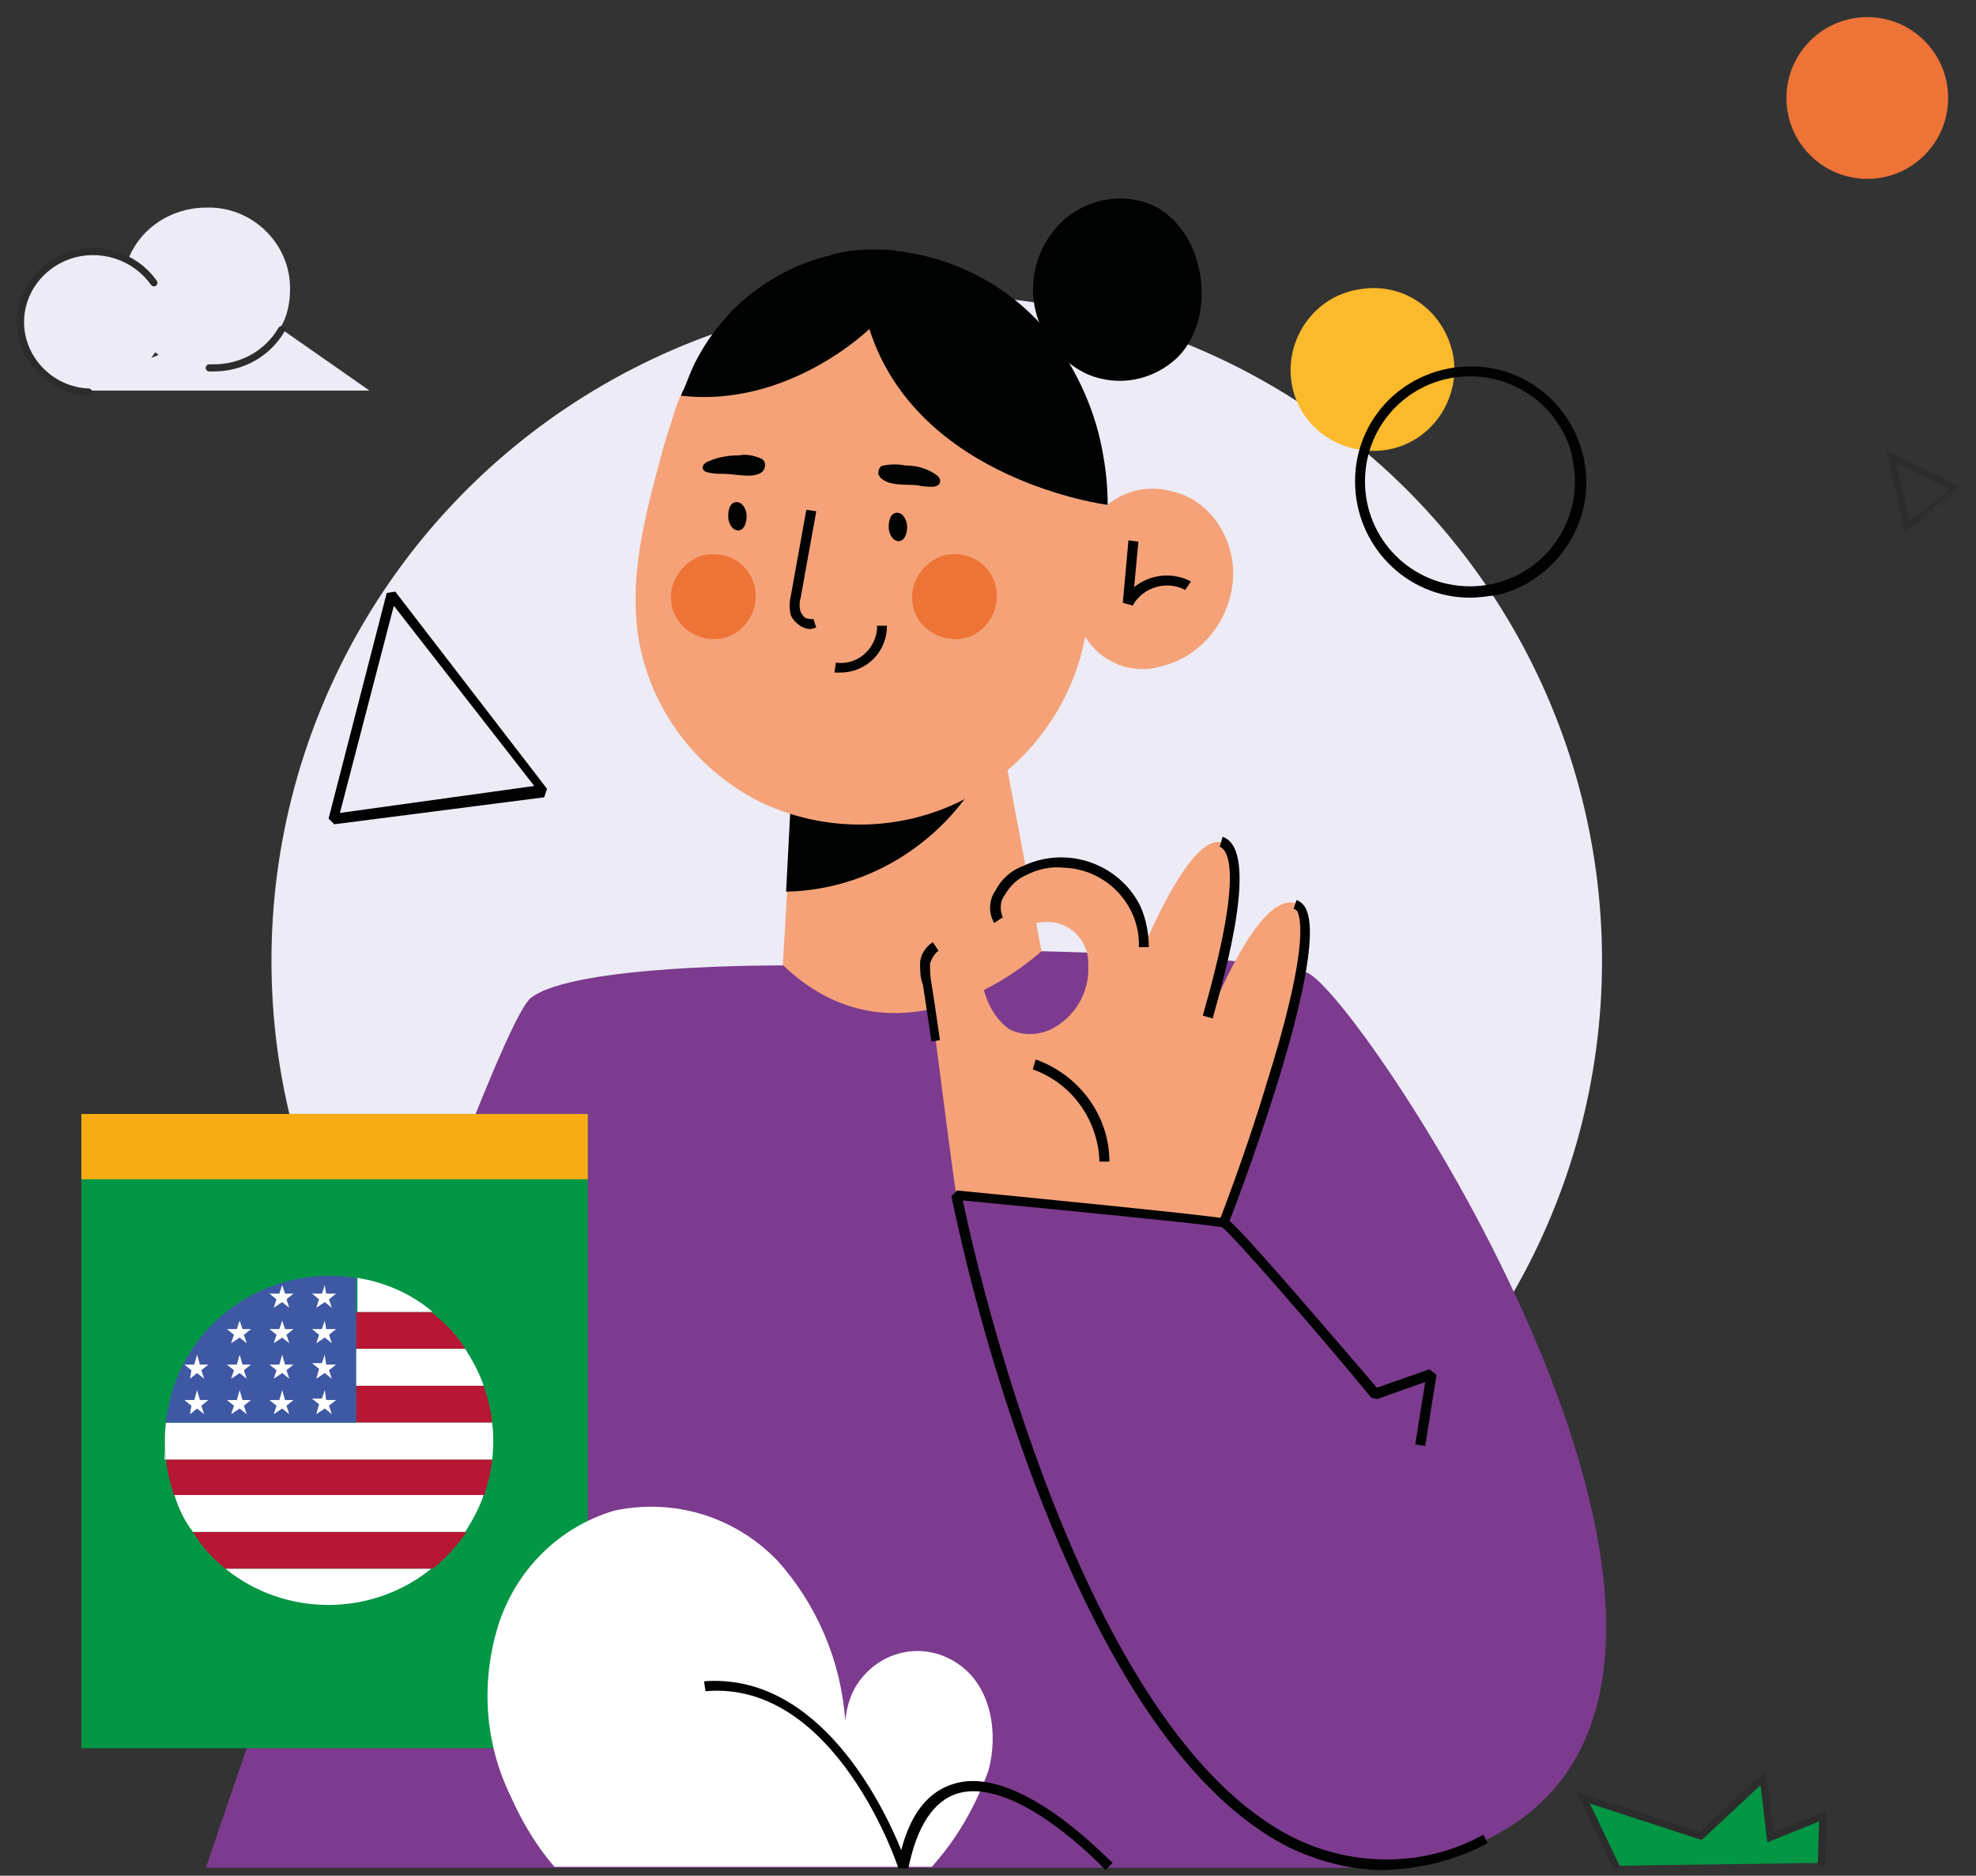
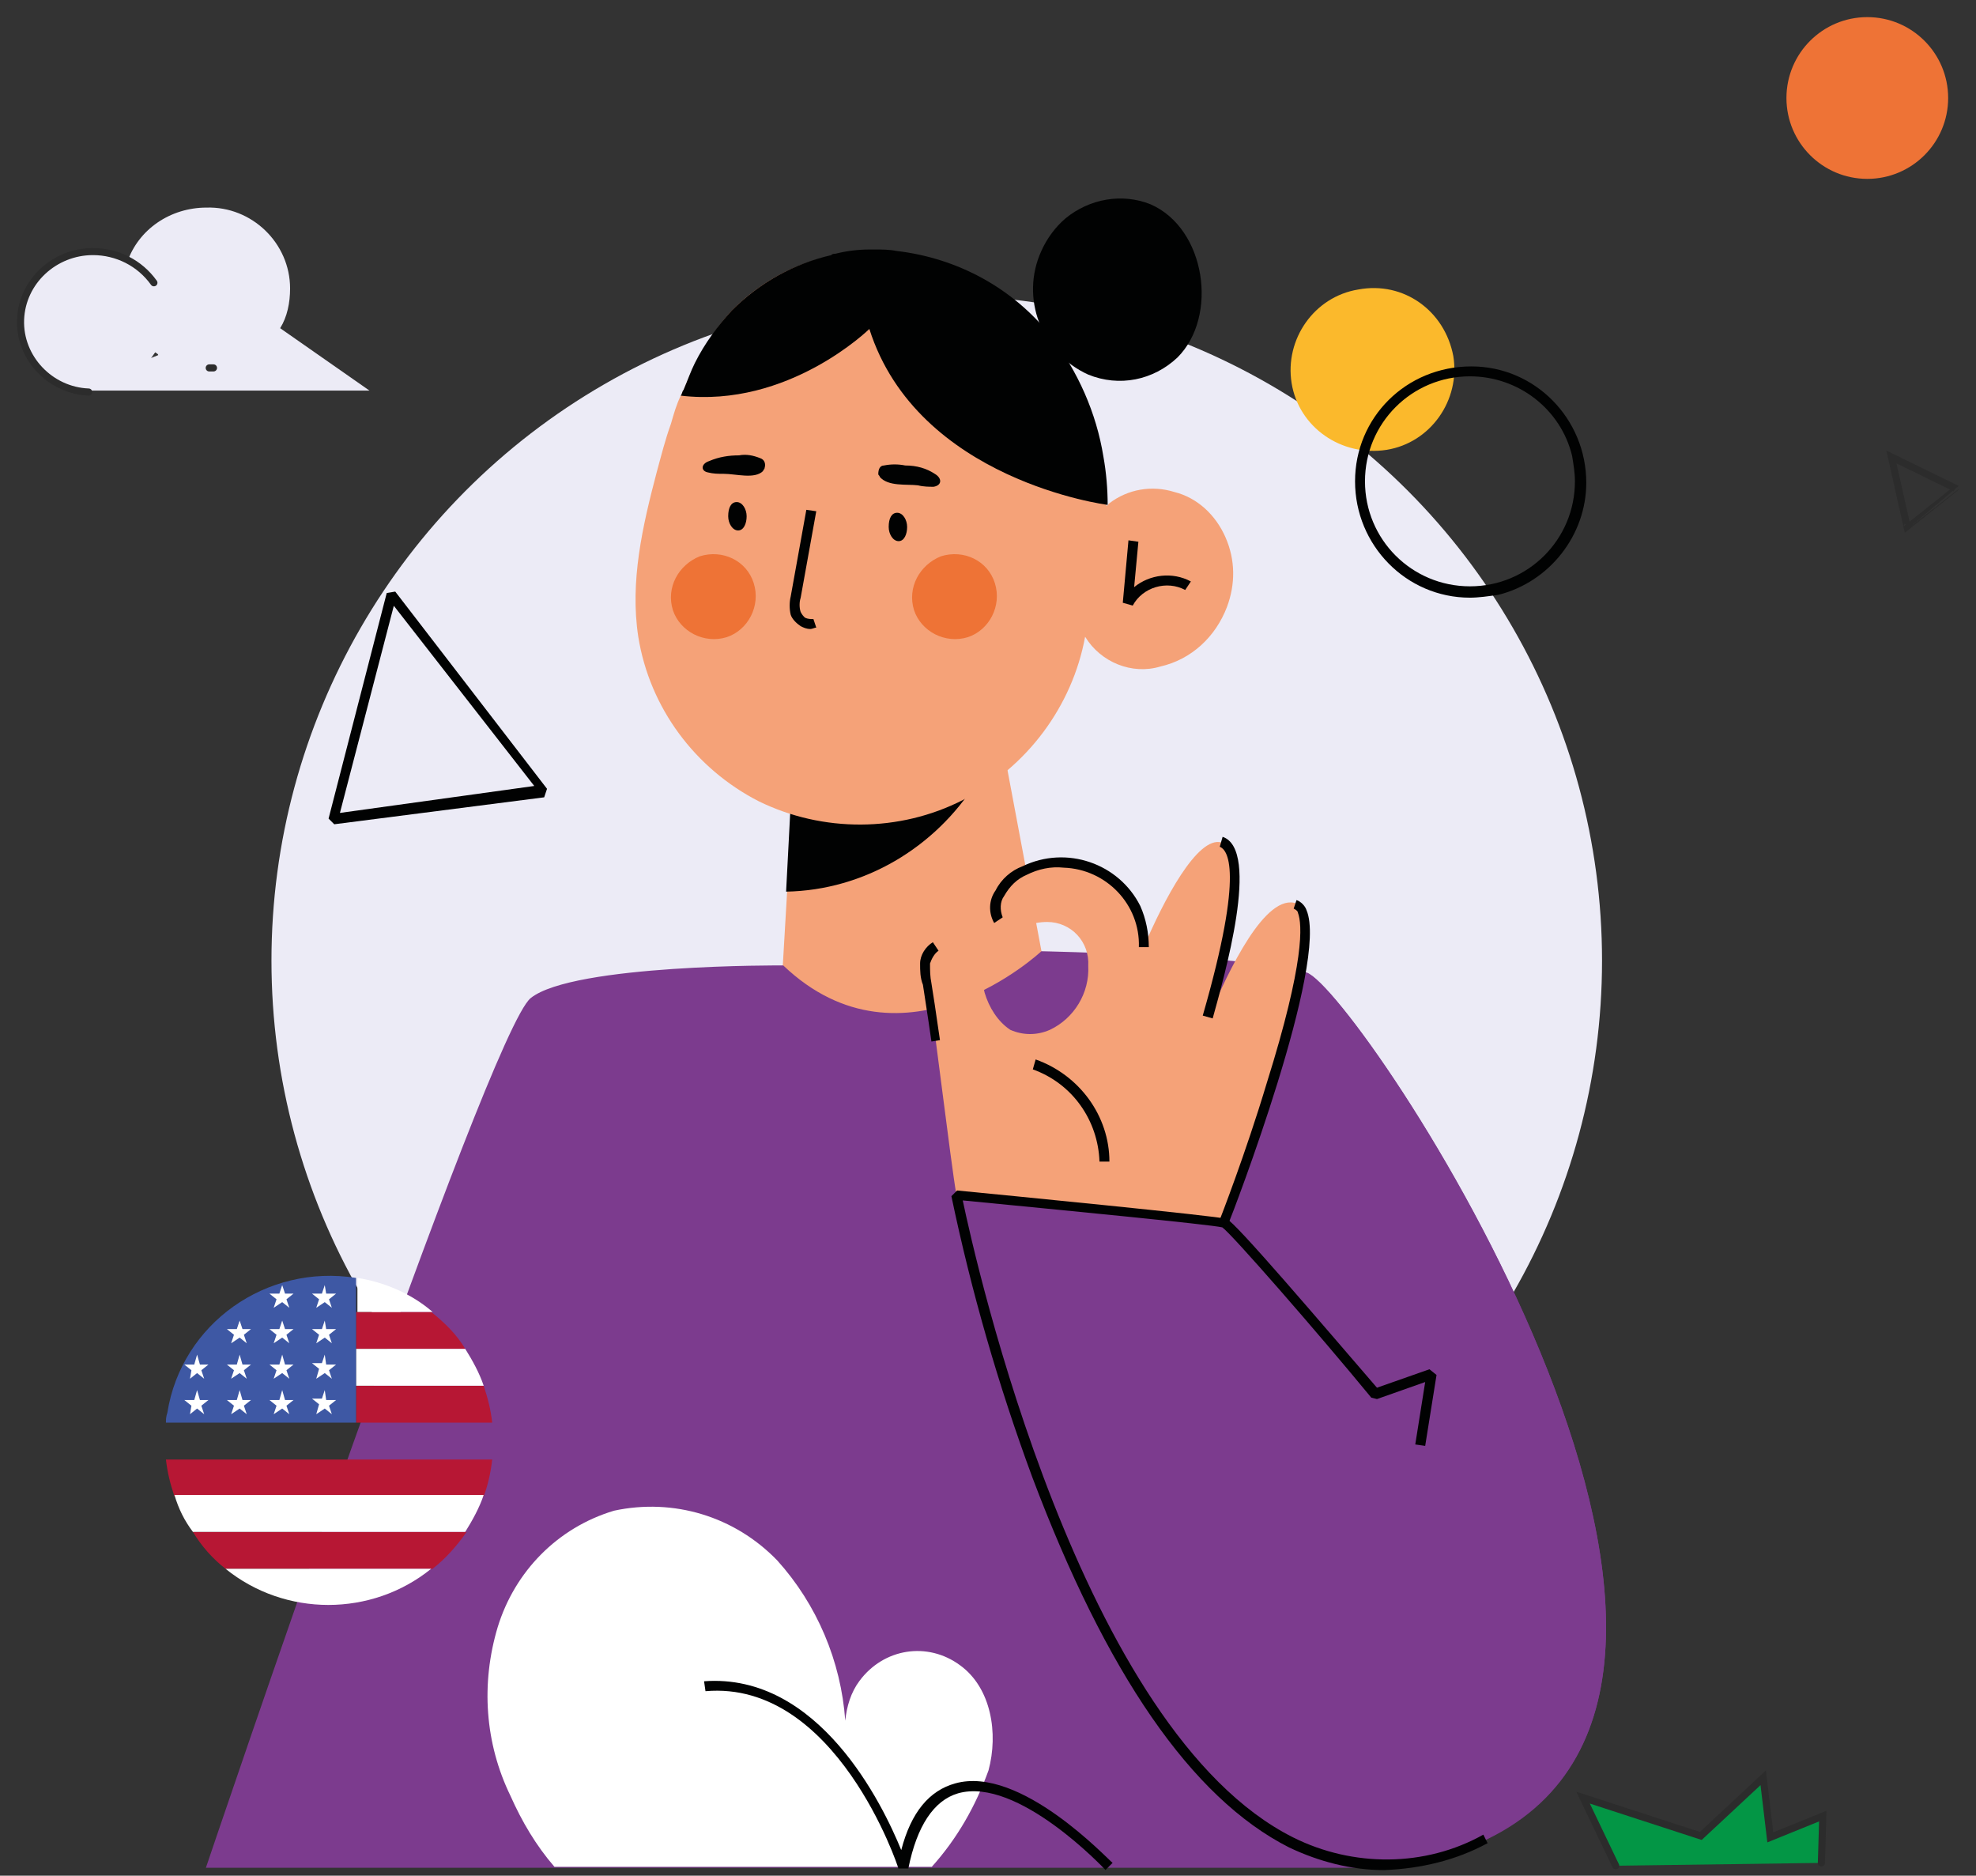
<svg xmlns="http://www.w3.org/2000/svg" version="1.1" id="Layer_1" x="0px" y="0px" viewBox="0 0 139.3 132.2" style="enable-background:new 0 0 139.3 132.2;" xml:space="preserve">
  <rect x="0" y="0" width="139.3" height="132.2" fill="#333333" stroke="none" />
  <style type="text/css">
	.st0{fill:#039645;stroke:#2C2C2C;stroke-width:0.5;stroke-linecap:round;stroke-miterlimit:9.996;}
	.st1{fill:#ECEBF6;}
	.st2{fill:#F5A278;}
	.st3{fill:#010202;}
	.st4{fill:#FBB92C;}
	.st5{fill:#7C3B8E;}
	.st6{fill:#039645;}
	.st7{fill:#F8AC13;}
	.st8{fill:#FFFFFF;}
	.st9{fill:#B71734;}
	.st10{fill:#3E58A4;}
	.st11{fill:#EE7336;}
	.st12{fill:none;stroke:#2C2C2C;stroke-width:0.5;stroke-linecap:round;stroke-miterlimit:10;}
</style>
  <path id="Path_61202" class="st0" d="M113.9,131.5l-2.3-4.8l8.3,2.7l4.4-4.1l0.5,4.2l3.7-1.5l-0.1,3.3" />
  <g id="Group_24647" transform="translate(-296.863 -496.493)">
    <circle id="Ellipse_4894" class="st1" cx="362.9" cy="564.2" r="46.9" />
    <g id="Group_22146" transform="translate(350.452 546.528)">
      <path id="Path_58179" class="st2" d="M1.1,26.5l20.4-0.6L16.6-0.2L2.5,0.2L2.4,3.3l-0.5,9.5L1.1,26.5z" />
    </g>
    <g id="Group_22147" transform="translate(351.18 550.037)">
      <path id="Path_58180" class="st3" d="M1.1,9.3c5.5-0.1,10.5-3.1,13.4-7.7C10.3,1,6.2,0.3,2.1-0.2c-0.2,0-0.3,0-0.5-0.1L1.1,9.3z" />
    </g>
    <g id="Group_22148" transform="translate(340.559 514.372)">
      <path id="Path_58181" class="st2" d="M1.3,27c0.8,5,4,9.3,8.5,11.6c4.5,2.2,9.9,2.2,14.4-0.1c4.5-2.3,7.7-6.6,8.6-11.5    c1.1,1.8,3.3,2.7,5.3,2.1c2.2-0.5,3.9-2.1,4.7-4.2c0.6-1.6,0.6-3.3-0.1-4.9c-0.7-1.6-2-2.8-3.6-3.2c-1.6-0.5-3.3-0.2-4.6,0.8    l-0.2,0.2c0-1.1-0.1-2.3-0.3-3.4c-0.5-3.1-1.8-6-3.7-8.5c-2.7-3.4-6.6-5.5-10.9-6c-0.5-0.1-1-0.1-1.5-0.1c-0.1,0-0.3,0-0.4,0    c-0.8,0-1.6,0.1-2.4,0.3l0,0c-0.1,0-0.2,0-0.3,0.1C12.3,0.7,9.9,2,7.9,4C6.9,5.1,6,6.4,5.4,7.7C5,8.3,4.8,8.9,4.5,9.6    C4.4,9.7,4.4,9.9,4.3,10c-0.3,0.6-0.5,1.3-0.7,2c-0.4,1.1-0.7,2.3-1,3.4C1.6,19.2,0.7,23.1,1.3,27z" />
    </g>
    <g id="Group_22149" transform="translate(374.915 534.776)">
      <path id="Path_58182" class="st3" d="M1.8,4.4L1.1,4.2l0.4-4.4l0.7,0.1L1.9,3.1C3,2.2,4.6,2,5.9,2.7L5.5,3.3    C4.2,2.6,2.5,3.1,1.8,4.4L1.8,4.4z" />
    </g>
    <g id="Group_22150" transform="translate(351.406 532.626)">
      <path id="Path_58183" class="st3" d="M2.6,8.2C2.3,8.2,2.1,8.1,1.9,8C1.6,7.8,1.3,7.5,1.2,7.2c-0.1-0.4-0.1-0.9,0-1.3l1.1-6.1    L3-0.1L1.9,6c-0.1,0.3-0.1,0.7,0,1c0.1,0.2,0.2,0.3,0.3,0.4c0.2,0.1,0.4,0.1,0.6,0.1L3,8.1C2.9,8.1,2.7,8.2,2.6,8.2z" />
    </g>
    <g id="Group_22151" transform="translate(354.589 540.897)">
-       <path id="Path_58184" class="st3" d="M1.5,3C1.4,3,1.3,3,1.1,3l0.1-0.7C2.6,2.5,3.9,1.5,4.1,0c0-0.1,0-0.2,0-0.3l0.7,0    C4.8,1.6,3.3,3,1.5,3L1.5,3z" />
-     </g>
+       </g>
    <g id="Group_22152" transform="translate(358.412 532.834)">
      <path id="Path_58185" class="st3" d="M1.1,0.8c0,0.5,0.3,1,0.7,1s0.6-0.5,0.6-1s-0.3-1-0.7-1S1.1,0.2,1.1,0.8z" />
    </g>
    <g id="Group_22153" transform="translate(347.098 532.08)">
      <path id="Path_58186" class="st3" d="M1.1,0.8c0,0.5,0.3,1,0.7,1s0.6-0.5,0.6-1s-0.3-1-0.7-1S1.1,0.2,1.1,0.8z" />
    </g>
    <g id="Group_22154" transform="translate(345.261 528.788)">
      <path id="Path_58187" class="st3" d="M2.6,1.1c-0.4,0-0.7,0-1.1-0.1C1,0.9,1,0.4,1.6,0.2C2.3-0.1,3-0.2,3.7-0.2    c0.5-0.1,1,0,1.5,0.2c0.3,0.1,0.4,0.4,0.3,0.7c0,0,0,0,0,0c0,0.1-0.1,0.1-0.1,0.2C4.8,1.5,3.5,1.1,2.6,1.1z" />
    </g>
    <g id="Group_22155" transform="translate(357.679 529.401)">
      <path id="Path_58188" class="st3" d="M3.9,1.3C4.3,1.4,4.7,1.4,5,1.4c0.6-0.1,0.6-0.6,0.1-0.9C4.5,0.1,3.8-0.1,3-0.1    c-0.5-0.1-1-0.1-1.5,0C1.2-0.1,1.1,0.2,1.1,0.5c0,0.1,0.1,0.1,0.1,0.2C1.8,1.4,3.1,1.2,3.9,1.3z" />
    </g>
    <g id="Group_22156" transform="translate(368.569 510.791)">
      <path id="Path_58189" class="st3" d="M11.3,10.9C9.6,12.5,7.2,13,5,12.1c-3.3-1.5-4.8-5.4-3.3-8.7c0.4-0.9,1-1.7,1.7-2.3    c1.7-1.4,4-1.8,6-1C13.3,1.8,14.2,8,11.3,10.9z" />
    </g>
    <g id="Group_22157" transform="translate(386.717 516.998)">
      <path id="Path_58190" class="st4" d="M12.6,4.6C12,1.4,9.1-0.7,5.9-0.1C2.8,0.4,0.7,3.4,1.2,6.5c0.5,3.1,3.5,5.2,6.7,4.7l0,0    C11,10.7,13.1,7.7,12.6,4.6L12.6,4.6z" />
    </g>
    <g id="Group_22158" transform="translate(391.189 522.518)">
      <path id="Path_58191" class="st3" d="M9.3,16.1c-4.5,0-8.1-3.7-8.1-8.2c0-4.5,3.6-8.1,8.2-8.1c0,0,0,0,0,0c4.5,0,8.1,3.7,8.1,8.2    c0,0,0,0,0,0c0,3.7-2.6,7-6.2,7.9l0,0C10.6,16,9.9,16.1,9.3,16.1z M9.3,0.5c-4.1,0-7.4,3.3-7.4,7.4c0,0,0,0,0,0    c0,4.1,3.3,7.4,7.4,7.4c0,0,0,0,0,0c4.1,0,7.4-3.3,7.4-7.4l0,0c0-0.6-0.1-1.2-0.2-1.8C15.7,2.8,12.7,0.5,9.3,0.5L9.3,0.5z" />
    </g>
    <g id="Group_22159" transform="translate(318.926 538.389)">
      <path id="Path_58192" class="st3" d="M1.5,16.2l-0.4-0.4L5.2-0.1l0.6-0.1l10.7,13.9l-0.2,0.6L1.5,16.2z M5.7,0.8L1.9,15.4    l13.7-1.9L5.7,0.8z" />
    </g>
    <g id="Group_22160" transform="translate(310.277 563.738)">
      <path id="Path_58193" class="st5" d="M83.5,30.9c0,0-10-11.8-10.6-12S54,17,54,17s11.2,58,37.4,45.4c23.4-11.3-9.1-59.9-12.7-61.1    S60-0.2,60-0.2s-9.7,9.1-18.2,1c0,0-14.8-0.1-17.8,2.3S1.1,64.4,1.1,64.4h83.7" />
    </g>
    <g id="Group_22167" transform="translate(360.626 555.774)">
      <g id="Group_22161" transform="translate(0.354 0.301)">
        <path id="Path_58194" class="st2" d="M1.3,9.8c-0.1-0.5-0.2-1-0.1-1.5c0-0.5,0.3-1,0.7-1.2C2.6,6.8,3.4,7,3.9,7.6     c0.7,0.8,1.2,1.8,1.4,2.8c0.3,1,0.9,2,1.8,2.6c0.9,0.4,1.9,0.4,2.8,0c1.7-0.8,2.8-2.6,2.7-4.5c0.1-1.7-1.2-3.1-2.9-3.1     c-0.5,0-1.1,0.1-1.5,0.3c-0.8,0.2-1.6,0.2-2-0.3C6,4.7,6,3.9,6.4,3.4c0.4-0.7,1-1.3,1.7-1.6c2.9-1.4,6.4-0.2,7.8,2.7c0,0,0,0,0,0     c0.4,0.9,0.6,1.8,0.6,2.7c1.4-3.3,3.8-7.9,5.5-7.4c2,0.6,0.4,7.7-0.9,12.3c1.4-3.3,4-8.8,6.2-8c3.3,1.2-4.9,22.4-4.9,22.4     l-1.5,3.9L3.3,24.6C2.9,22.3,1.7,12.2,1.3,9.8z" />
      </g>
      <g id="Group_22162" transform="translate(0 7.328)">
        <path id="Path_58195" class="st3" d="M1.9,6.8c-0.3-2.1-0.5-3.3-0.6-4C1.1,2.3,1.1,1.8,1.1,1.3c0-0.6,0.4-1.2,0.9-1.5l0.4,0.6     C2.1,0.6,1.9,1,1.8,1.3c0,0.5,0,0.9,0.1,1.4c0.1,0.6,0.3,1.9,0.6,4L1.9,6.8z" />
      </g>
      <g id="Group_22163" transform="translate(19.926)">
        <path id="Path_58196" class="st3" d="M1.8,12.5l-0.7-0.2C4.1,1.9,2.8,0.6,2.3,0.4l0.2-0.7C5.2,0.6,2.6,9.6,1.8,12.5z" />
      </g>
      <g id="Group_22164" transform="translate(4.923 1.374)">
        <path id="Path_58197" class="st3" d="M12.3,6.1l-0.7,0c0.1-3-2.3-5.5-5.3-5.6C5.4,0.4,4.5,0.6,3.7,1C3,1.3,2.5,1.8,2.1,2.5     C1.8,2.9,1.8,3.5,2,4L1.4,4.4C1,3.7,1,2.8,1.5,2.1c0.4-0.8,1.1-1.4,1.9-1.7c3.1-1.5,6.8-0.2,8.3,2.8c0,0,0,0,0,0     C12.1,4.1,12.3,5.1,12.3,6.1z" />
      </g>
      <g id="Group_22165" transform="translate(19.637 4.358)">
        <path id="Path_58198" class="st3" d="M1.8,26.5l-0.7-0.3l1.5-3.9c0,0,1.8-4.6,3.3-9.6c2.7-8.6,2.5-11.2,2.2-12     C8.1,0.6,8,0.5,7.8,0.4L8-0.2c0.3,0.1,0.6,0.4,0.7,0.7c1.6,3.7-5.2,21.4-5.5,22.1L1.8,26.5z" />
      </g>
      <g id="Group_22166" transform="translate(7.946 15.691)">
        <path id="Path_58199" class="st3" d="M6.5,6.9l-0.7,0C5.7,4,3.9,1.4,1.1,0.4l0.2-0.7C4.4,0.8,6.5,3.7,6.5,6.9z" />
      </g>
    </g>
    <g id="Group_22168" transform="translate(363.176 565.268)">
      <path id="Path_58200" class="st5" d="M30.6,29.4c0,0-10-11.8-10.6-12s-18.9-2-18.9-2s11.2,58,37.4,45.4C61.9,49.6,29.4,1,25.8-0.2    " />
    </g>
    <g id="Group_22169" transform="translate(362.833 580.601)">
      <path id="Path_58201" class="st3" d="M31.6,47.7c-2.3,0-4.6-0.6-6.7-1.6C18,42.6,12,33.8,6.8,20C4.4,13.5,2.5,6.9,1.1,0.2l0.4-0.4    c3.1,0.3,18.4,1.8,19,2s6.8,7.5,10.6,11.9l3.7-1.3l0.5,0.4l-0.8,5l-0.7-0.1l0.7-4.4l-3.4,1.2l-0.4-0.1C27,9.9,20.9,2.9,20.2,2.4    C19.4,2.2,9.1,1.2,1.9,0.5c0.9,4.3,8.3,37.4,23.3,44.9c4.2,2.1,9.3,2.1,13.4-0.2l0.3,0.6C36.7,47,34.2,47.6,31.6,47.7z" />
    </g>
    <g id="Group_22170" transform="translate(343.749 514.378)">
      <path id="Path_58202" class="st3" d="M1.1,10c7.6,0.9,13.3-4.7,13.3-4.7c3.4,10.7,16.8,12.4,16.8,12.4c0-1.1-0.1-2.3-0.3-3.4    c-0.5-3.1-1.8-6-3.7-8.5c-2.7-3.4-6.6-5.5-10.9-6c-0.5-0.1-1-0.1-1.5-0.1c-0.1,0-0.3,0-0.4,0c-0.8,0-1.6,0.1-2.4,0.3l0,0    c-0.1,0-0.2,0-0.3,0.1C9.1,0.7,6.7,2,4.7,4c-1,1.1-1.9,2.3-2.6,3.7C1.8,8.3,1.6,8.9,1.3,9.6C1.2,9.7,1.2,9.9,1.1,10z" />
    </g>
    <g id="Group_22174" transform="translate(301.499 575.207)">
      <g id="Group_22171">
-         <path id="Rectangle_3484" class="st6" d="M1.1-0.2h35.7v44.7H1.1V-0.2z" />
-       </g>
+         </g>
      <g id="Group_22172" transform="translate(0 0.001)">
-         <rect id="Rectangle_3485" x="1.1" y="-0.2" class="st7" width="35.7" height="4.6" />
-       </g>
+         </g>
    </g>
    <g id="Group_22175" transform="translate(330.05 602.969)">
      <path id="Path_58204" class="st8" d="M2.8,20.1c0.8,1.8,1.8,3.5,3.1,5h26.6c1.8-2,3.1-4.3,4-6.8c0.7-2.6,0.2-5.8-2-7.4    c-2.3-1.7-5.4-1.2-7.1,1.1c0,0,0,0,0,0c-0.6,0.8-0.9,1.8-1,2.8c-0.3-4.2-2-8.2-4.8-11.3c-3-3.1-7.3-4.4-11.5-3.5    c-4,1.2-7,4.3-8.2,8.2C0.7,12.2,1,16.4,2.8,20.1z" />
    </g>
    <g id="Group_22176" transform="translate(345.397 615.191)">
      <path id="Path_58205" class="st3" d="M29.4,13.1C29.3,13,23.2,6.5,19,7.7c-1.7,0.5-2.9,2.3-3.5,5.3l-0.7,0    c0-0.1-4.4-13.3-13.6-12.5L1.1-0.2C9.2-0.8,13.7,8.5,15,11.7c0.7-2.7,2-4.2,3.8-4.7c4.6-1.3,10.8,5.4,11.1,5.6L29.4,13.1z" />
    </g>
    <g id="Group_24568" transform="translate(307.361 586.662)">
      <path id="Path_60849" class="st9" d="M5.4,20.4H20c0.9-0.7,1.7-1.6,2.4-2.6H3.1C3.7,18.8,4.5,19.7,5.4,20.4z" />
      <path id="Path_60850" class="st9" d="M14.6,10.1h9.6c-0.1-0.9-0.3-1.7-0.6-2.6h-9V10.1z" />
      <path id="Path_60851" class="st9" d="M14.6,4.9h7.7c-0.6-1-1.4-1.8-2.4-2.6h-5.3L14.6,4.9z" />
      <path id="Path_60852" class="st9" d="M1.8,15.3h21.8c0.3-0.8,0.5-1.7,0.6-2.6h-23C1.3,13.6,1.5,14.4,1.8,15.3z" />
      <path id="Path_60853" class="st8" d="M5.4,20.4c4.2,3.4,10.3,3.4,14.5,0H5.4z" />
      <path id="Path_60854" class="st8" d="M3.1,17.8h19.2c0.5-0.8,1-1.7,1.3-2.6H1.8C2.1,16.2,2.5,17,3.1,17.8z" />
-       <path id="Path_60855" class="st8" d="M1.1,11.4v1.3h0.1C1.1,12.3,1.1,11.8,1.1,11.4z" />
      <path id="Path_60856" class="st8" d="M1.1,10.1v1.3C1.1,11,1.1,10.5,1.1,10.1L1.1,10.1z" />
-       <path id="Path_60857" class="st8" d="M24.2,12.7c0.1-0.9,0.1-1.7,0-2.6h-23c-0.1,0.9-0.1,1.7,0,2.6H24.2z" />
      <path id="Path_60858" class="st8" d="M14.6,7.5h9c-0.3-0.9-0.8-1.8-1.3-2.6h-7.7V7.5z" />
      <path id="Path_60859" class="st8" d="M20,2.3c-1.5-1.3-3.4-2.1-5.3-2.4v2.4H20z" />
      <path id="Path_60860" class="st10" d="M1.2,10.1h13.4V-0.1C8.3-1.1,2.3,3.1,1.3,9.4C1.2,9.7,1.2,9.9,1.2,10.1z" />
      <g id="Group_24567" transform="translate(1.396 0.607)">
        <path id="Path_60861" class="st8" d="M7.4,1.4L8,1l0.5,0.4L8.3,0.8l0.5-0.4H8.2L8-0.2L7.8,0.4H7.1l0.5,0.4L7.4,1.4z" />
        <path id="Path_60862" class="st8" d="M10.4,1.4L11,1l0.5,0.4l-0.2-0.6l0.5-0.4h-0.7L11-0.2l-0.2,0.6h-0.7l0.5,0.4L10.4,1.4z" />
        <path id="Path_60863" class="st8" d="M4.4,3.9L5,3.5l0.5,0.4L5.3,3.3l0.5-0.4H5.2L5,2.3L4.8,2.9H4.1l0.5,0.4L4.4,3.9z" />
        <path id="Path_60864" class="st8" d="M7.4,3.9L8,3.5l0.5,0.4L8.3,3.3l0.5-0.4H8.2L8,2.3L7.8,2.9H7.1l0.5,0.4L7.4,3.9z" />
        <path id="Path_60865" class="st8" d="M10.4,3.9L11,3.5l0.5,0.4l-0.2-0.6l0.5-0.4h-0.7L11,2.3l-0.2,0.6h-0.7l0.5,0.4L10.4,3.9z" />
        <path id="Path_60866" class="st8" d="M2,4.7L1.8,5.4H1.1l0.5,0.4L1.5,6.4L2,6l0.5,0.4L2.3,5.8l0.5-0.4H2.2L2,4.7z" />
        <path id="Path_60867" class="st8" d="M4.4,6.4L5,6l0.5,0.4L5.3,5.8l0.5-0.4H5.2L5,4.7L4.8,5.4H4.1l0.5,0.4L4.4,6.4z" />
        <path id="Path_60868" class="st8" d="M7.4,6.4L8,6l0.5,0.4L8.3,5.8l0.5-0.4H8.2L8,4.7L7.8,5.4H7.1l0.5,0.4L7.4,6.4z" />
        <path id="Path_60869" class="st8" d="M10.4,6.4L11,6l0.5,0.4l-0.2-0.6l0.5-0.4h-0.7L11,4.7l-0.2,0.6h-0.7l0.5,0.4L10.4,6.4z" />
        <path id="Path_60870" class="st8" d="M2.2,7.9L2,7.2L1.8,7.9H1.1l0.5,0.4L1.5,8.9L2,8.5l0.5,0.4L2.3,8.3l0.5-0.4H2.2z" />
        <path id="Path_60871" class="st8" d="M4.4,8.9L5,8.5l0.5,0.4L5.3,8.3l0.5-0.4H5.2L5,7.2L4.8,7.9H4.1l0.5,0.4L4.4,8.9z" />
        <path id="Path_60872" class="st8" d="M7.4,8.9L8,8.5l0.5,0.4L8.3,8.3l0.5-0.4H8.2L8,7.2L7.8,7.9H7.1l0.5,0.4L7.4,8.9z" />
        <path id="Path_60873" class="st8" d="M10.4,8.9L11,8.5l0.5,0.4l-0.2-0.6l0.5-0.4h-0.7L11,7.2l-0.2,0.6h-0.7l0.5,0.4L10.4,8.9z" />
      </g>
    </g>
    <path id="Path_60956" class="st11" d="M367,537.6c0.5,1.6-0.4,3.3-1.9,3.8c0,0,0,0,0,0c-1.6,0.5-3.3-0.4-3.8-1.9   c-0.5-1.6,0.4-3.2,1.9-3.8c0,0,0,0,0,0C364.8,535.2,366.5,536,367,537.6z" />
    <path id="Path_60957" class="st11" d="M350,537.6c0.5,1.6-0.4,3.3-1.9,3.8c0,0,0,0,0,0c-1.6,0.5-3.3-0.4-3.8-1.9   c-0.5-1.6,0.4-3.2,1.9-3.8c0,0,0,0,0,0C347.8,535.2,349.5,536,350,537.6z" />
    <g id="Group_24596" transform="translate(297.113 511.324)">
      <path id="Path_61010" class="st1" d="M1.1,7.8c0,2.7,2.3,4.9,5,4.9h19.7l-6.3-4.4c0.5-0.8,0.7-1.8,0.7-2.8c0-3.2-2.7-5.8-5.9-5.7    c0,0,0,0,0,0c-2.5,0-4.8,1.5-5.6,3.9C7.9,3.2,7.1,3,6.1,3C3.4,2.9,1.2,5.1,1.1,7.8z M10.4,10.4c0.1-0.1,0.2-0.3,0.3-0.4    c0.1,0.1,0.2,0.1,0.2,0.2L10.4,10.4z" />
      <path id="Path_61011" class="st12" d="M10.6,5.1C9.6,3.7,8,2.9,6.3,2.9C3.6,2.9,1.3,5,1.2,7.7c-0.1,2.7,2.1,5,4.8,5.1" />
-       <path id="Path_61012" class="st12" d="M14.5,11.1c0.1,0,0.2,0,0.3,0c2,0,3.8-1,4.8-2.7" />
+       <path id="Path_61012" class="st12" d="M14.5,11.1c0.1,0,0.2,0,0.3,0" />
    </g>
    <circle id="Ellipse_4899" class="st11" cx="428.5" cy="503.4" r="5.7" />
    <path id="Path_61019" class="st12" d="M431.3,533.6l-1.1-4.9l4.5,2.2C434.7,530.9,431.3,533.6,431.3,533.6z" />
  </g>
</svg>